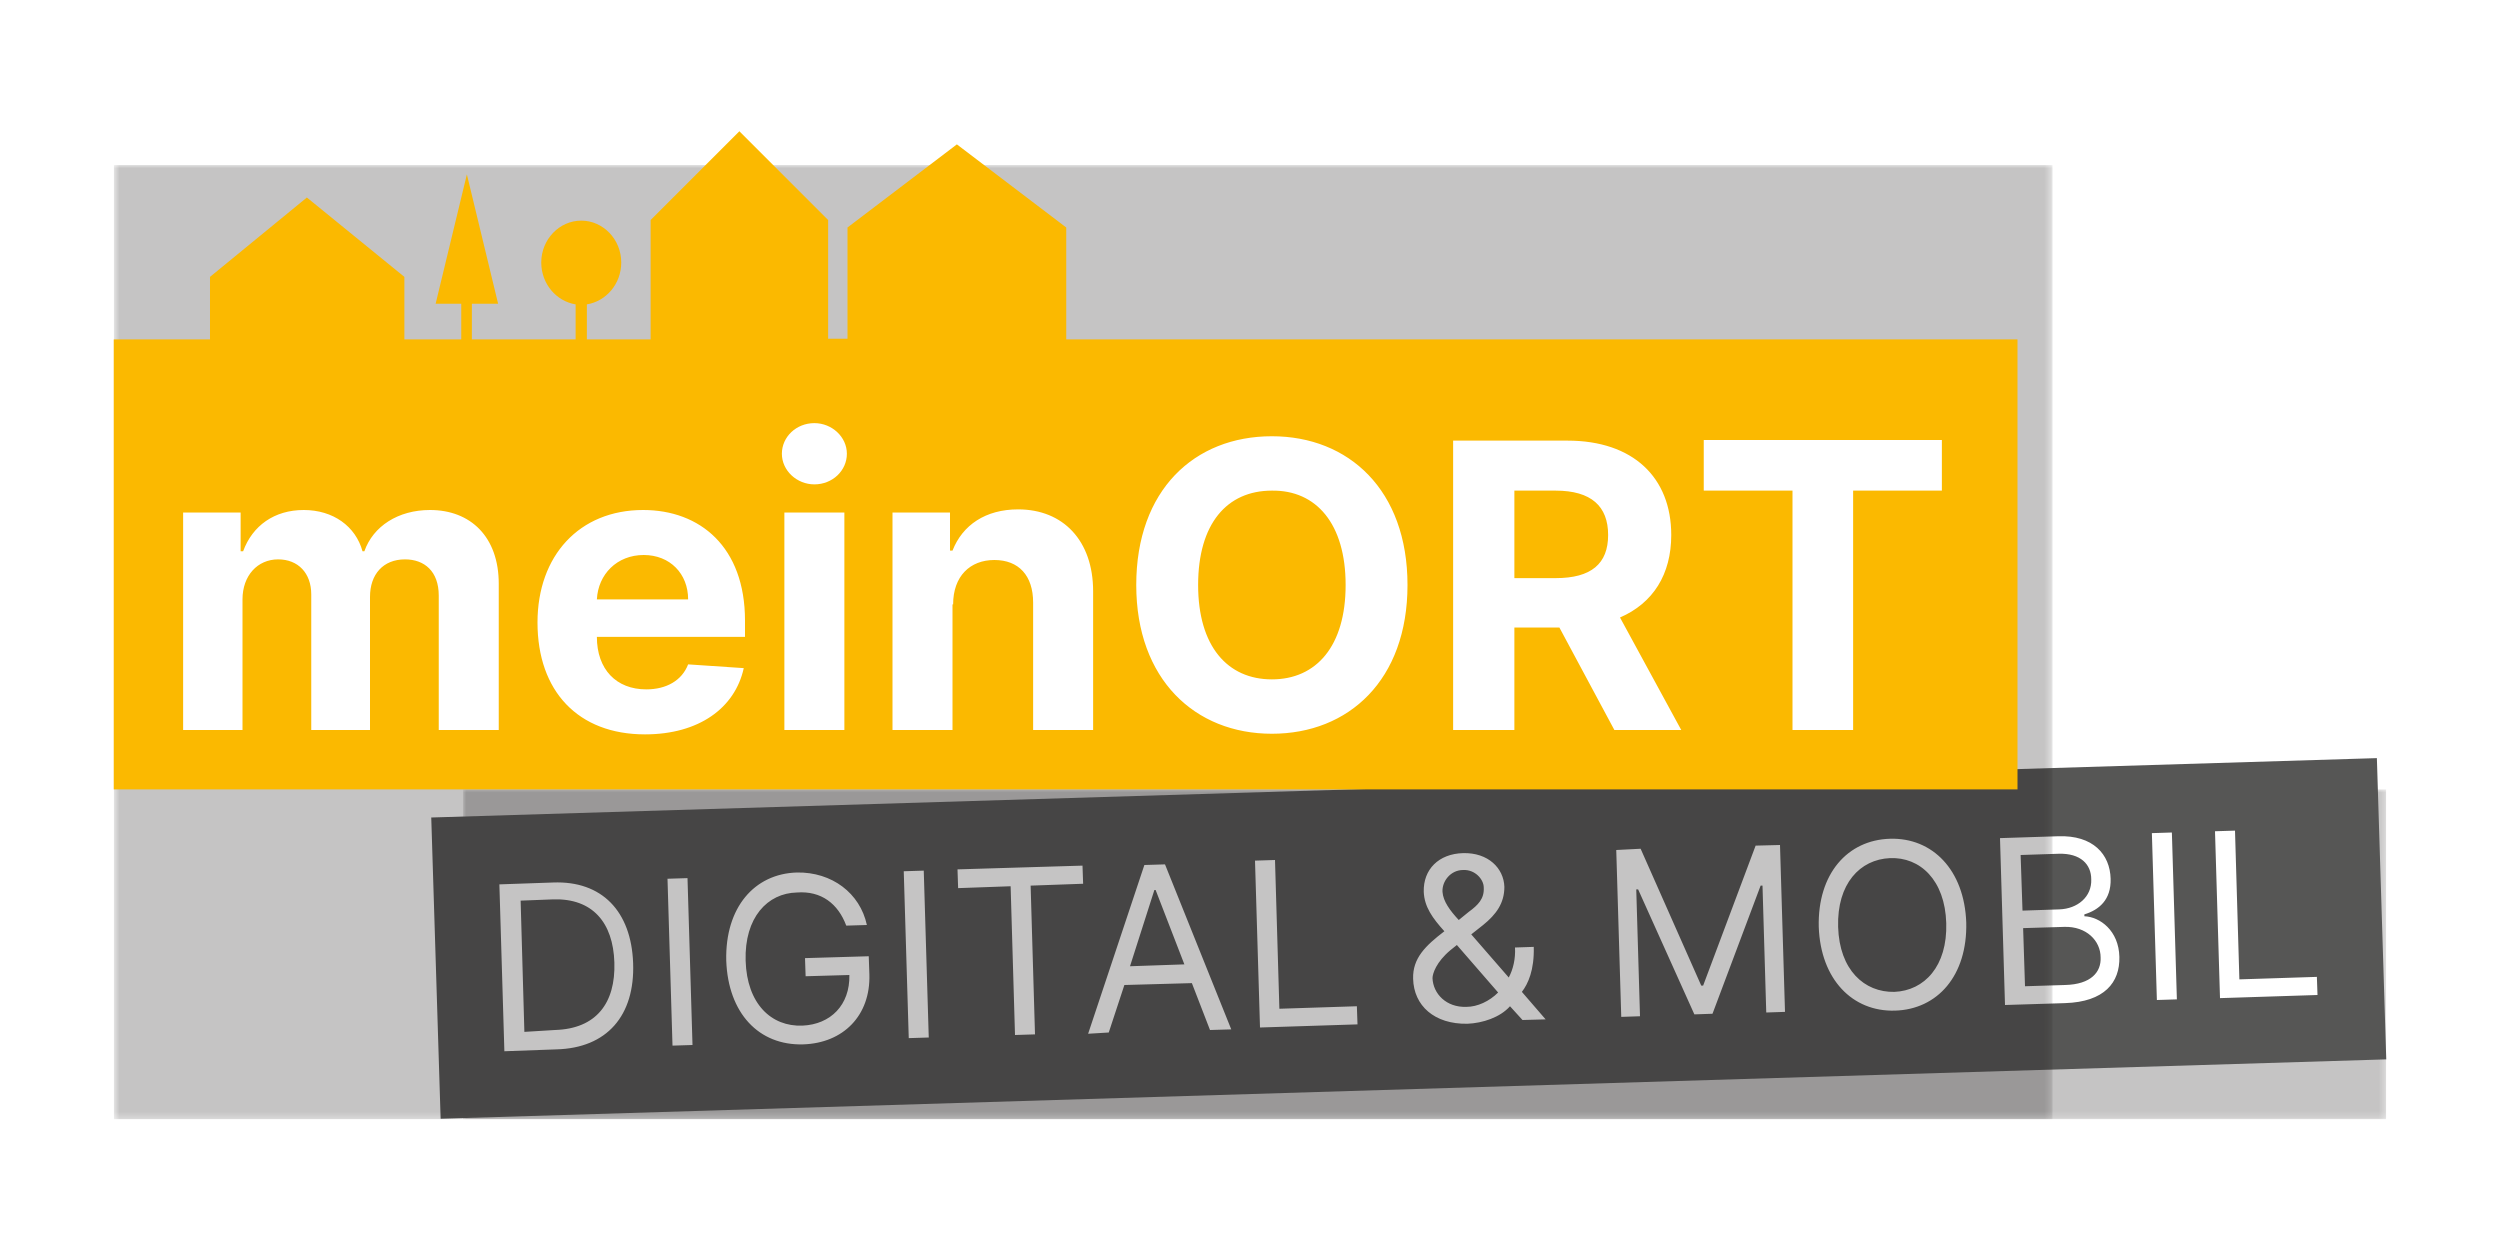
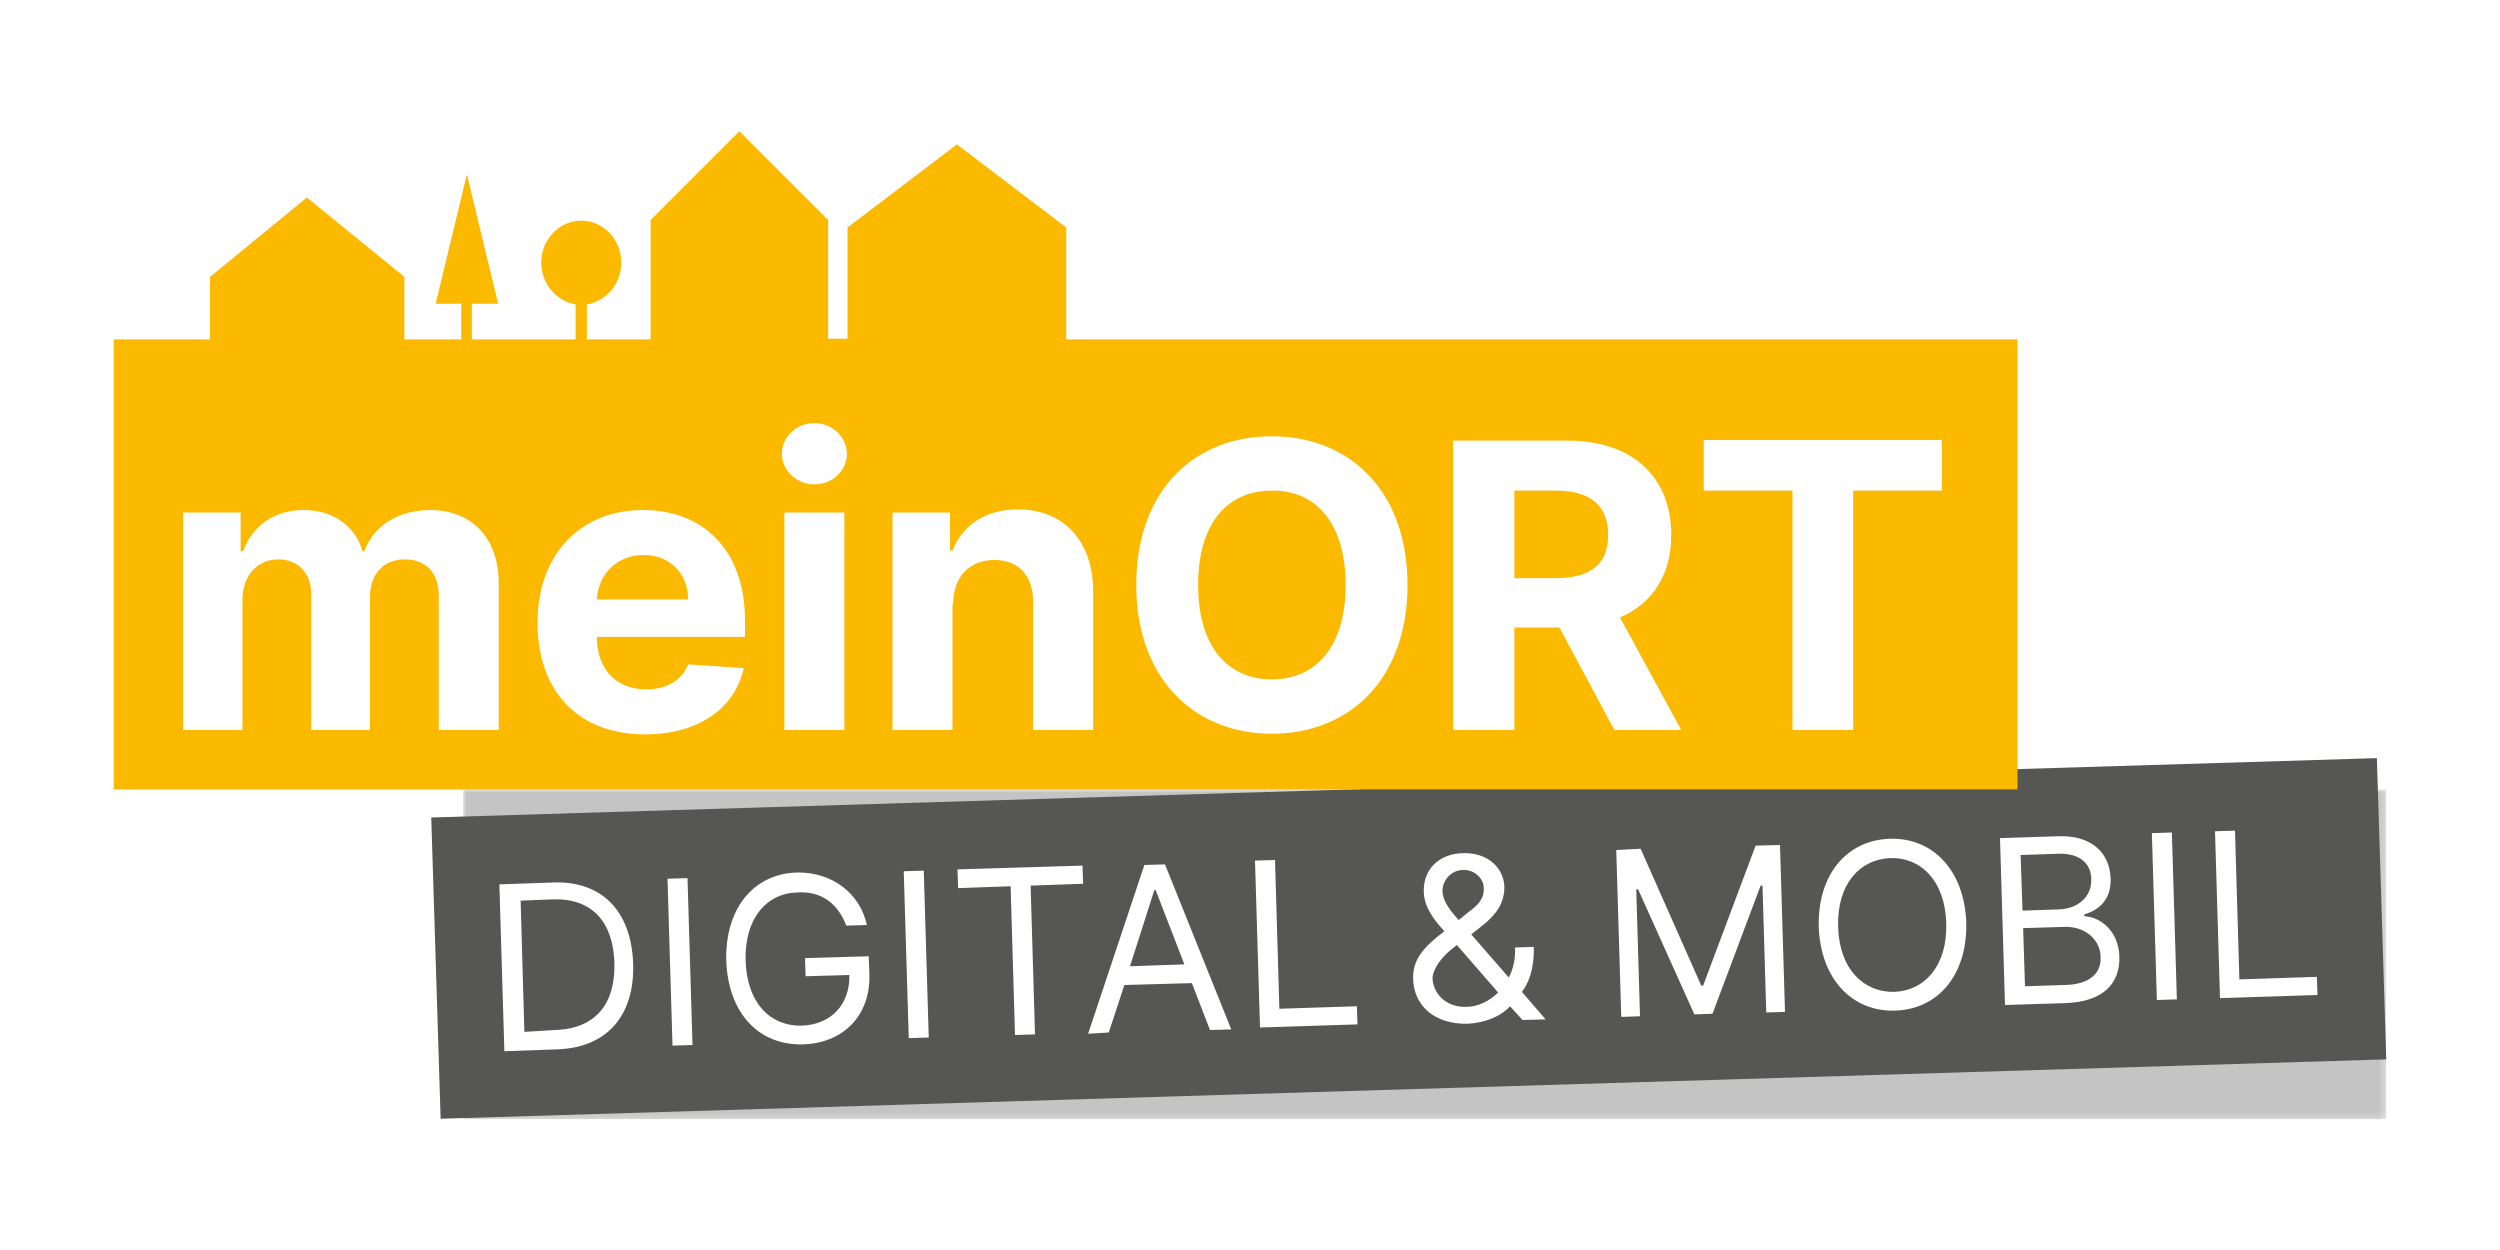
<svg xmlns="http://www.w3.org/2000/svg" xmlns:xlink="http://www.w3.org/1999/xlink" version="1.1" id="Ebene_1" x="0px" y="0px" viewBox="0 0 400 200" style="enable-background:new 0 0 400 200;" xml:space="preserve">
  <style type="text/css"> .st0{clip-path:url(#SVGID_2_);} .st1{filter:url(#Adobe_OpacityMaskFilter);} .st2{clip-path:url(#SVGID_4_);} .st3{clip-path:url(#SVGID_4_);mask:url(#SVGID_5_);} .st4{opacity:0.25;clip-path:url(#SVGID_9_);fill:#181716;} .st5{clip-path:url(#SVGID_2_);fill:#565655;} .st6{clip-path:url(#SVGID_11_);fill:#FFFFFF;} .st7{filter:url(#Adobe_OpacityMaskFilter_1_);} .st8{clip-path:url(#SVGID_11_);} .st9{clip-path:url(#SVGID_11_);mask:url(#SVGID_12_);} .st10{opacity:0.25;clip-path:url(#SVGID_16_);fill:#181716;} .st11{clip-path:url(#SVGID_11_);fill:#FBB900;} .st12{clip-path:url(#SVGID_18_);fill:#FFFFFF;} </style>
  <g>
    <defs>
      <rect id="SVGID_1_" x="18.2" y="21" width="363.6" height="158.1" />
    </defs>
    <clipPath id="SVGID_2_">
      <use xlink:href="#SVGID_1_" style="overflow:visible;" />
    </clipPath>
    <g class="st0">
      <defs>
        <rect id="SVGID_3_" x="18.2" y="21" width="363.6" height="158.1" />
      </defs>
      <clipPath id="SVGID_4_">
        <use xlink:href="#SVGID_3_" style="overflow:visible;" />
      </clipPath>
      <defs>
        <filter id="Adobe_OpacityMaskFilter" x="74.1" y="126.3" width="313" height="58.1">
          <feColorMatrix type="matrix" values="1 0 0 0 0 0 1 0 0 0 0 0 1 0 0 0 0 0 1 0" />
        </filter>
      </defs>
      <mask maskUnits="userSpaceOnUse" x="74.1" y="126.3" width="313" height="58.1" id="SVGID_5_">
        <g class="st1">
          <g>
            <defs>
              <rect id="SVGID_6_" x="65.2" y="117.4" width="407" height="69.1" />
            </defs>
            <clipPath id="SVGID_7_" class="st2">
              <use xlink:href="#SVGID_6_" style="overflow:visible;" />
            </clipPath>
            <g style="clip-path:url(#SVGID_7_);">
              <image style="overflow:visible;" width="1696" height="288" transform="matrix(0.24 0 0 0.24 65.192 117.444)"> </image>
            </g>
          </g>
        </g>
      </mask>
      <g class="st3">
        <g>
          <defs>
            <rect id="SVGID_8_" x="74.1" y="126.3" width="313" height="58.1" />
          </defs>
          <clipPath id="SVGID_9_">
            <use xlink:href="#SVGID_8_" style="overflow:visible;" />
          </clipPath>
          <rect x="74.1" y="126.3" class="st4" width="313" height="58.1" />
        </g>
      </g>
    </g>
    <polygon class="st5" points="69,130.8 70.5,179 381.8,169.5 381.8,169.5 380.3,121.3 " />
    <g class="st0">
      <defs>
        <rect id="SVGID_10_" x="18.2" y="21" width="363.6" height="158.1" />
      </defs>
      <clipPath id="SVGID_11_">
        <use xlink:href="#SVGID_10_" style="overflow:visible;" />
      </clipPath>
      <path class="st6" d="M355.2,159.7l15.6-0.5l-0.1-2.9l-12.4,0.4l-0.7-23.8l-3.2,0.1L355.2,159.7z M347.5,133.2l-3.2,0.1l0.8,26.7 l3.2-0.1L347.5,133.2z M323.6,145.7l-0.3-8.9l6.1-0.2c3.5-0.1,5.2,1.7,5.2,4.1c0.1,2.8-2.2,4.7-5.1,4.8L323.6,145.7z M324,157.8 l-0.3-9.3l6.6-0.2c3.5-0.1,5.8,2.2,5.8,4.9c0.1,2.3-1.5,4.3-5.7,4.4L324,157.8z M320.8,160.8l9.6-0.3c6.3-0.2,8.8-3.3,8.7-7.4 c-0.1-4.2-3.1-6.4-5.6-6.5l0-0.3c2.3-0.7,4.3-2.3,4.2-5.7c-0.1-3.9-2.8-7-8.4-6.8l-9.3,0.3L320.8,160.8z M311.4,147.7 c0.2,6.9-3.5,10.8-8.3,11c-4.8,0.1-8.8-3.5-9-10.4c-0.2-6.9,3.5-10.8,8.3-11S311.2,140.8,311.4,147.7 M314.6,147.6 c-0.3-8.4-5.4-13.6-12.2-13.4s-11.6,5.6-11.4,14.1c0.3,8.4,5.4,13.6,12.2,13.4C310,161.5,314.8,156.1,314.6,147.6 M258.6,136 l0.8,26.7l3-0.1l-0.6-20.3l0.3,0l9,20l2.9-0.1l7.7-20.5l0.3,0l0.6,20.3l3-0.1l-0.8-26.7l-3.9,0.1l-8.4,22.4l-0.3,0l-9.7-21.9 L258.6,136z M233.4,147.2c-1.4-1.5-2.5-3-2.6-4.5c-0.1-1.7,1.3-3.5,3.3-3.5c1.9-0.1,3.3,1.5,3.3,2.8c0.1,1.8-0.9,2.8-2.4,3.9 L233.4,147.2z M239.7,158.8c-1.4,1.4-3.3,2.3-5.1,2.3c-3.2,0.1-5.3-2.1-5.4-4.6c0-0.7,0.6-2.6,2.9-4.5l1-0.8L239.7,158.8z M234.8,163.8c2.4-0.1,5.2-1,6.8-2.8l2,2.2l3.7-0.1l-3.8-4.4c1-1.3,2-3.5,1.9-7.2l-3,0.1c0.1,1.8-0.3,3.5-1,4.8l-6-6.9l1.9-1.5 c2.1-1.7,3.4-3.5,3.4-6.1c-0.1-3-2.6-5.5-6.6-5.4c-3.9,0.1-6.4,2.6-6.3,6.2c0.1,2.4,1.4,4.2,3.3,6.3c-3,2.3-5.1,4.3-5,7.6 C226.2,160.9,229.5,163.9,234.8,163.8 M201.6,164.4l15.6-0.5l-0.1-2.9l-12.4,0.4l-0.7-23.8l-3.2,0.1L201.6,164.4z M180.8,154.6 l3.9-12.2l0.2,0l4.6,11.9L180.8,154.6z M177.4,165.2l2.5-7.6l10.8-0.3l2.9,7.5l3.4-0.1l-10.6-26.4l-3.3,0.1l-9,27L177.4,165.2z M153.3,142.1l8.4-0.3l0.7,23.8l3.2-0.1l-0.7-23.8l8.4-0.3l-0.1-2.9l-20,0.6L153.3,142.1z M147.8,139.3l-3.2,0.1l0.8,26.7l3.2-0.1 L147.8,139.3z M135.4,148.1l3.3-0.1c-1.1-5.1-5.6-8.5-11.2-8.4c-6.8,0.2-11.5,5.6-11.3,14.1c0.3,8.4,5.2,13.6,12.3,13.4 c6.4-0.2,10.8-4.6,10.6-11.2L139,153l-10.2,0.3l0.1,2.9l7-0.2c0.1,4.8-3,7.9-7.5,8.1c-5,0.2-8.9-3.5-9.1-10.4 c-0.2-6.9,3.5-10.8,8.2-10.9C131.4,142.5,134.1,144.6,135.4,148.1 M110,140.5l-3.2,0.1l0.8,26.7l3.2-0.1L110,140.5z M83.9,165.1 l-0.6-21l5.2-0.2c6.3-0.2,9.6,3.7,9.8,10.1c0.2,6.5-2.9,10.6-9.5,10.8L83.9,165.1z M89,167.9c8.1-0.2,12.6-5.4,12.3-13.8 c-0.3-8.3-5-13.2-12.8-12.9l-8.6,0.3l0.8,26.7L89,167.9z" />
      <defs>
        <filter id="Adobe_OpacityMaskFilter_1_" x="-293.4" y="26.4" width="621.8" height="902.2">
          <feColorMatrix type="matrix" values="1 0 0 0 0 0 1 0 0 0 0 0 1 0 0 0 0 0 1 0" />
        </filter>
      </defs>
      <mask maskUnits="userSpaceOnUse" x="-293.4" y="26.4" width="621.8" height="902.2" id="SVGID_12_">
        <g class="st7">
          <g>
            <defs>
-               <rect id="SVGID_13_" x="-302.3" y="19" width="640.3" height="918.7" />
-             </defs>
+               </defs>
            <clipPath id="SVGID_14_" class="st8">
              <use xlink:href="#SVGID_13_" style="overflow:visible;" />
            </clipPath>
            <g style="clip-path:url(#SVGID_14_);">
              <image style="overflow:visible;" width="2668" height="3828" transform="matrix(0.24 0 0 0.24 -302.257 18.995)"> </image>
            </g>
          </g>
        </g>
      </mask>
      <g class="st9">
        <g>
          <defs>
            <rect id="SVGID_15_" x="-293.4" y="26.4" width="621.8" height="902.2" />
          </defs>
          <clipPath id="SVGID_16_">
            <use xlink:href="#SVGID_15_" style="overflow:visible;" />
          </clipPath>
-           <rect x="-293.4" y="26.4" class="st10" width="621.8" height="902.2" />
        </g>
      </g>
      <path class="st11" d="M322.8,126.3v-72H170.6V36.4l-17.5-13.3l-17.5,13.3h0v17.8h-3.1V35.2L118.3,21l-14.2,14.2h0v19.1H93.9v-5.6 c3.1-0.5,5.5-3.3,5.5-6.7c0-3.7-2.9-6.7-6.4-6.7c-3.5,0-6.4,3-6.4,6.7c0,3.4,2.4,6.2,5.5,6.7v5.6H75.5v-5.7c0,0,0,0,0,0h4.2 c0,0,0,0,0,0l-5-20.7c0,0,0,0,0,0l-5,20.7c0,0,0,0,0,0h4.1c0,0,0,0,0,0v5.7h-9.1v-10L49.1,31.6L33.6,44.3h0v10H18.2v72H322.8z" />
-       <path class="st6" d="M-55.6,883.9h14.2v38.3h9.7v-38.3h14.2v-8.1h-38.1V883.9z M-85.8,897.9v-14h6.6c5.7,0,8.4,2.5,8.4,7.1 c0,4.6-2.7,6.9-8.4,6.9H-85.8z M-95.6,922.2h9.8v-16.4h7.2l8.8,16.4h10.8l-9.8-18c5.3-2.3,8.2-6.9,8.2-13.2 c0-9.2-6.1-15.1-16.6-15.1h-18.3V922.2z M-112.8,899c0,9.8-4.7,15.1-11.8,15.1c-7.1,0-11.8-5.3-11.8-15.1 c0-9.8,4.6-15.1,11.8-15.1C-117.5,883.9-112.8,889.2-112.8,899 M-102.9,899c0-15.2-9.4-23.8-21.7-23.8c-12.4,0-21.7,8.6-21.7,23.8 c0,15.1,9.4,23.8,21.7,23.8C-112.3,922.8-102.9,914.2-102.9,899 M-175.7,902.1c0-4.5,2.7-7.1,6.6-7.1c3.9,0,6.2,2.5,6.2,6.8v20.4 h9.6v-22.1c0-8.1-4.8-13.1-12-13.1c-5.2,0-8.9,2.5-10.5,6.6h-0.4v-6.1h-9.2v34.8h9.6V902.1z M-197.8,882.9c2.9,0,5.2-2.2,5.2-4.9 c0-2.7-2.4-4.9-5.2-4.9c-2.9,0-5.2,2.2-5.2,4.9C-203,880.8-200.7,882.9-197.8,882.9 M-202.7,922.2h9.6v-34.8h-9.6V922.2z M-232.6,901.3c0.2-4,3.2-7.1,7.5-7.1c4.2,0,7.1,3,7.1,7.1H-232.6z M-224.9,922.9c8.6,0,14.4-4.2,15.8-10.6l-8.9-0.6 c-1,2.6-3.5,4-6.7,4c-4.8,0-7.9-3.2-7.9-8.4v0h23.7v-2.6c0-11.8-7.2-17.7-16.3-17.7c-10.2,0-16.9,7.3-16.9,18 C-242.2,916-235.6,922.9-224.9,922.9 M-298.9,922.2h9.6v-20.9c0-3.8,2.4-6.4,5.7-6.4c3.2,0,5.3,2.2,5.3,5.6v21.7h9.4V901 c0-3.6,2.1-6,5.6-6c3.1,0,5.4,1.9,5.4,5.8v21.5h9.6v-23.4c0-7.5-4.5-11.8-11-11.8c-5.1,0-9.1,2.6-10.5,6.6h-0.4 c-1.1-4-4.7-6.6-9.4-6.6c-4.7,0-8.2,2.5-9.7,6.6h-0.4v-6.1h-9.2V922.2z" />
+       <path class="st6" d="M-55.6,883.9h14.2v38.3h9.7v-38.3h14.2v-8.1h-38.1V883.9z M-85.8,897.9v-14h6.6c5.7,0,8.4,2.5,8.4,7.1 c0,4.6-2.7,6.9-8.4,6.9H-85.8z M-95.6,922.2h9.8v-16.4h7.2l8.8,16.4h10.8l-9.8-18c5.3-2.3,8.2-6.9,8.2-13.2 c0-9.2-6.1-15.1-16.6-15.1h-18.3V922.2z M-112.8,899c0,9.8-4.7,15.1-11.8,15.1c-7.1,0-11.8-5.3-11.8-15.1 c0-9.8,4.6-15.1,11.8-15.1C-117.5,883.9-112.8,889.2-112.8,899 M-102.9,899c0-15.2-9.4-23.8-21.7-23.8c-12.4,0-21.7,8.6-21.7,23.8 c0,15.1,9.4,23.8,21.7,23.8C-112.3,922.8-102.9,914.2-102.9,899 M-175.7,902.1c0-4.5,2.7-7.1,6.6-7.1c3.9,0,6.2,2.5,6.2,6.8v20.4 h9.6v-22.1c0-8.1-4.8-13.1-12-13.1c-5.2,0-8.9,2.5-10.5,6.6h-0.4v-6.1h-9.2v34.8h9.6V902.1z M-197.8,882.9c2.9,0,5.2-2.2,5.2-4.9 c0-2.7-2.4-4.9-5.2-4.9c-2.9,0-5.2,2.2-5.2,4.9C-203,880.8-200.7,882.9-197.8,882.9 M-202.7,922.2h9.6v-34.8h-9.6V922.2z M-232.6,901.3c0.2-4,3.2-7.1,7.5-7.1c4.2,0,7.1,3,7.1,7.1H-232.6z M-224.9,922.9c8.6,0,14.4-4.2,15.8-10.6l-8.9-0.6 c-1,2.6-3.5,4-6.7,4c-4.8,0-7.9-3.2-7.9-8.4v0h23.7v-2.6c0-11.8-7.2-17.7-16.3-17.7c-10.2,0-16.9,7.3-16.9,18 C-242.2,916-235.6,922.9-224.9,922.9 M-298.9,922.2h9.6v-20.9c0-3.8,2.4-6.4,5.7-6.4c3.2,0,5.3,2.2,5.3,5.6v21.7h9.4V901 c0-3.6,2.1-6,5.6-6c3.1,0,5.4,1.9,5.4,5.8v21.5h9.6v-23.4c0-7.5-4.5-11.8-11-11.8c-5.1,0-9.1,2.6-10.5,6.6h-0.4 c-1.1-4-4.7-6.6-9.4-6.6c-4.7,0-8.2,2.5-9.7,6.6h-0.4v-6.1h-9.2V922.2" />
    </g>
    <g class="st0">
      <defs>
        <rect id="SVGID_17_" x="29.2" y="67.8" width="281.4" height="49.7" />
      </defs>
      <clipPath id="SVGID_18_">
        <use xlink:href="#SVGID_17_" style="overflow:visible;" />
      </clipPath>
      <path class="st12" d="M272.6,78.5h14.2v38.3h9.7V78.5h14.2v-8.1h-38.1V78.5z M242.3,92.5v-14h6.6c5.7,0,8.4,2.5,8.4,7.1 c0,4.6-2.7,6.9-8.4,6.9H242.3z M232.5,116.8h9.8v-16.4h7.2l8.8,16.4H269l-9.8-18c5.3-2.3,8.2-6.9,8.2-13.2 c0-9.2-6.1-15.1-16.6-15.1h-18.3V116.8z M215.3,93.6c0,9.8-4.7,15.1-11.8,15.1c-7.1,0-11.8-5.3-11.8-15.1 c0-9.8,4.6-15.1,11.8-15.1C210.6,78.4,215.3,83.8,215.3,93.6 M225.2,93.6c0-15.2-9.4-23.8-21.7-23.8c-12.4,0-21.7,8.6-21.7,23.8 c0,15.1,9.4,23.8,21.7,23.8C215.8,117.4,225.2,108.8,225.2,93.6 M152.5,96.7c0-4.5,2.7-7.1,6.6-7.1c3.9,0,6.2,2.5,6.2,6.8v20.4 h9.6V94.6c0-8.1-4.8-13.1-12-13.1c-5.2,0-8.9,2.5-10.5,6.6H152V82h-9.2v34.8h9.6V96.7z M130.3,77.5c2.9,0,5.2-2.2,5.2-4.9 c0-2.7-2.4-4.9-5.2-4.9c-2.9,0-5.2,2.2-5.2,4.9C125.1,75.3,127.5,77.5,130.3,77.5 M125.5,116.8h9.6V82h-9.6V116.8z M95.5,95.9 c0.2-4,3.2-7.1,7.5-7.1c4.2,0,7.1,3,7.1,7.1H95.5z M103.2,117.5c8.6,0,14.4-4.2,15.8-10.6l-8.9-0.6c-1,2.6-3.5,4-6.7,4 c-4.8,0-7.9-3.2-7.9-8.4v0h23.7v-2.6c0-11.8-7.2-17.7-16.3-17.7c-10.2,0-16.9,7.3-16.9,18C86,110.6,92.5,117.5,103.2,117.5 M29.2,116.8h9.6V95.9c0-3.8,2.4-6.4,5.7-6.4c3.2,0,5.3,2.2,5.3,5.6v21.7h9.4V95.5c0-3.6,2.1-6,5.6-6c3.1,0,5.4,1.9,5.4,5.8v21.5 h9.6V93.4c0-7.5-4.5-11.8-11-11.8c-5.1,0-9.1,2.6-10.5,6.6H58c-1.1-4-4.7-6.6-9.4-6.6c-4.7,0-8.2,2.5-9.7,6.6h-0.4V82h-9.2V116.8z " />
    </g>
  </g>
</svg>